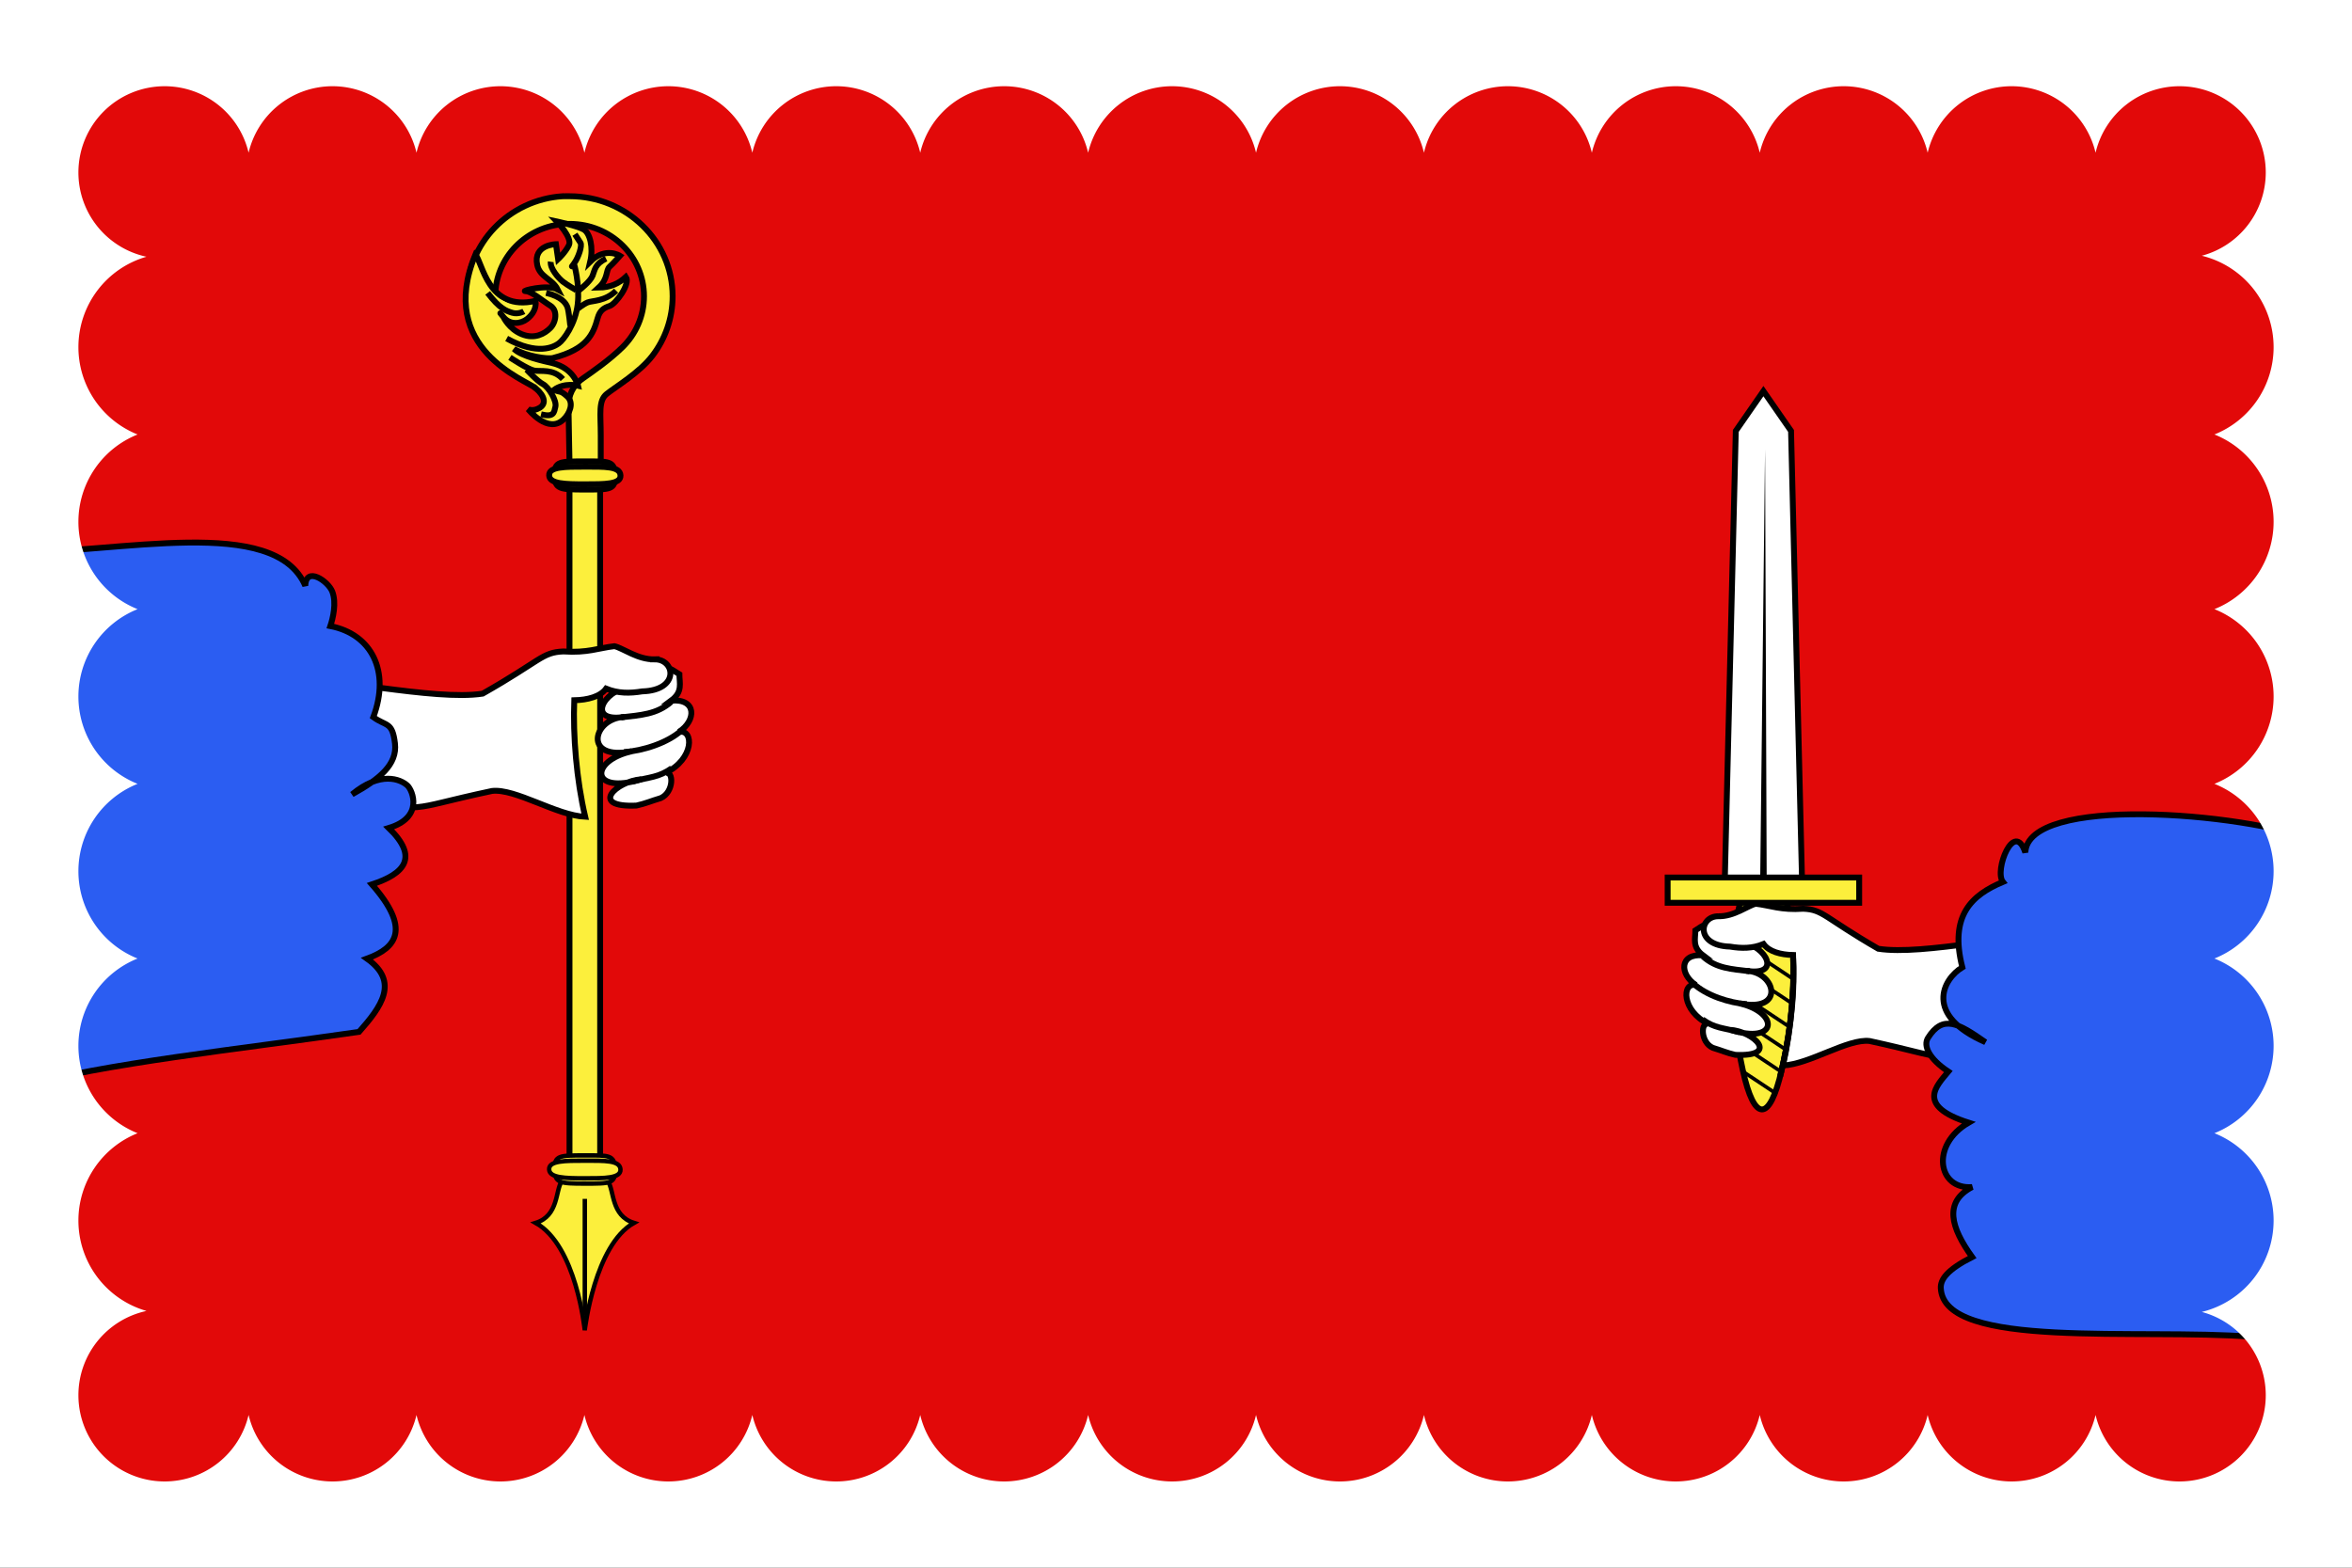
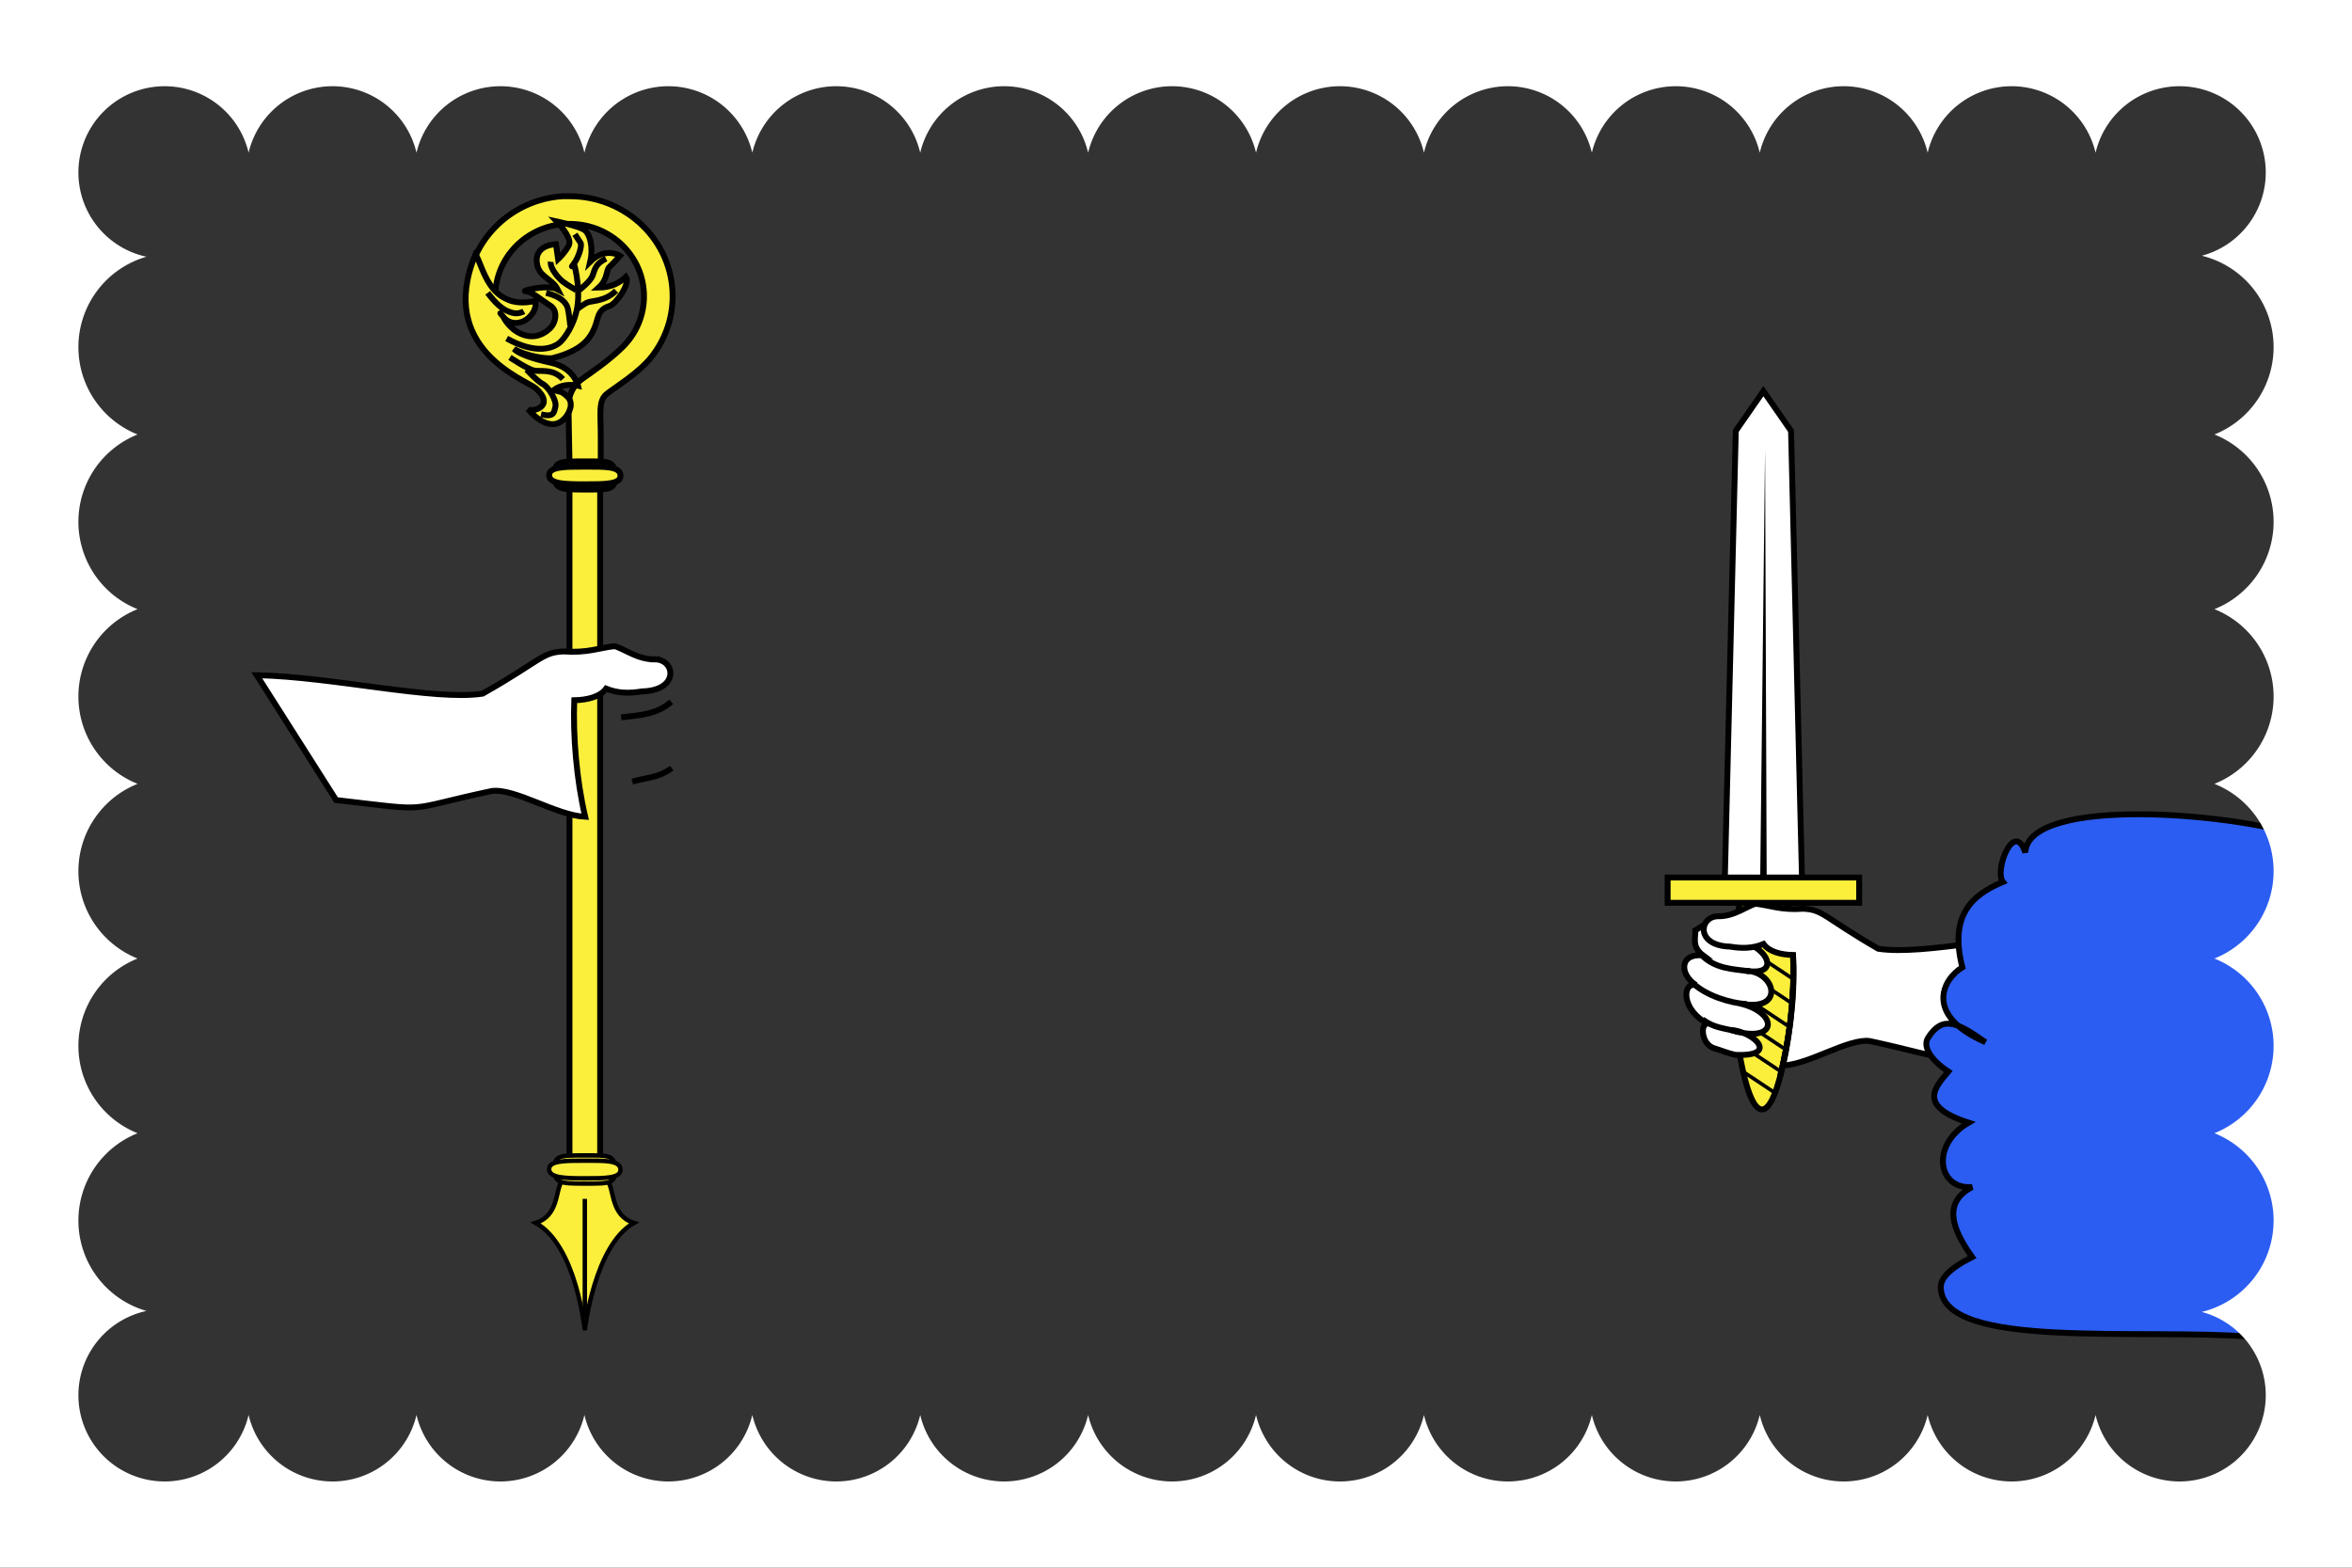
<svg xmlns="http://www.w3.org/2000/svg" xmlns:ns1="http://www.inkscape.org/namespaces/inkscape" xmlns:ns2="http://sodipodi.sourceforge.net/DTD/sodipodi-0.dtd" ns1:version="1.0beta1 (76ce730, 2019-10-19)" ns2:docname="Blason_département_fr_Haute-Loire.svg" id="svg2" height="400" width="600" version="1.0">
  <rect width="100%" height="100%" fill="#333333" stroke="none" />
  <ns2:namedview ns1:current-layer="svg2" ns1:window-maximized="0" ns1:window-y="23" ns1:window-x="0" ns1:cy="186.33623" ns1:cx="310.38296" ns1:zoom="0.7" showgrid="false" id="namedview112" ns1:window-height="784" ns1:window-width="1440" ns1:pageshadow="2" ns1:pageopacity="0" guidetolerance="10" gridtolerance="10" objecttolerance="10" borderopacity="1" ns1:document-rotation="0" bordercolor="#666666" pagecolor="#ffffff" />
  <defs id="defs6" />
  <g transform="translate(692.381,-103.904)" id="g1294" />
  <g transform="translate(692.381,-103.904)" id="g1851">
-     <rect style="fill:#e20909;fill-opacity:1;stroke:none;stroke-width:1.448;stroke-linecap:round;stroke-linejoin:round;stroke-miterlimit:4;stroke-dasharray:none" id="rect1491" width="580" height="380" x="-682.381" y="113.904" />
    <g id="g1809">
      <g id="g1724">
        <path d="m -237.875,376.956 c -3.083,13.363 -6.986,13.363 -9.918,0 -2.932,-13.363 -3.838,-29.812 -0.604,-43.175 3.234,-13.363 8.495,-13.363 11.729,0 3.234,13.363 1.876,29.812 -1.207,43.175 z" style="opacity:1;fill:#fcef3c;fill-opacity:1;fill-rule:nonzero;stroke:#000000;stroke-width:1.5;stroke-miterlimit:4;stroke-dasharray:none;stroke-opacity:1;stop-opacity:1" id="path18781" ns1:connector-curvature="0" />
        <path d="m -239.222,383.536 c 0.11,-0.303 0.217,-0.602 0.317,-0.903 l -8.832,-5.861 c 0.088,0.43 0.18,0.857 0.273,1.285 z m 1.55,-5.4 c 0.074,-0.32 0.148,-0.642 0.22,-0.964 l -11.552,-7.678 c 0.06,0.416 0.121,0.83 0.185,1.245 z m 1.171,-5.641 c 0.061,-0.331 0.126,-0.662 0.185,-0.994 l -13.489,-8.953 c 0.034,0.396 0.068,0.789 0.106,1.184 z m 0.933,-5.811 c 0.046,-0.338 0.089,-0.676 0.132,-1.014 l -14.749,-9.796 c 0.01,0.378 0.021,0.757 0.035,1.134 z m 0.652,-5.992 c 0.029,-0.349 0.062,-0.695 0.088,-1.044 l -15.339,-10.187 c -0.012,0.365 -0.018,0.728 -0.026,1.094 z m 0.361,-6.183 c 0.011,-0.364 0.019,-0.73 0.026,-1.094 l -15.25,-10.127 c -0.033,0.35 -0.059,0.703 -0.088,1.054 z m 0,-6.423 c -0.011,-0.378 -0.02,-0.756 -0.035,-1.134 l -14.44,-9.585 c -0.023,0.116 -0.048,0.236 -0.07,0.351 -0.033,0.218 -0.065,0.434 -0.097,0.652 z m -0.414,-6.694 c -0.053,-0.402 -0.104,-0.809 -0.158,-1.214 l -12.732,-8.461 c -0.08,0.32 -0.156,0.64 -0.229,0.963 z" style="opacity:1;fill:#000000;fill-opacity:1;fill-rule:nonzero;stroke:none;stroke-width:1.5;stroke-miterlimit:4;stroke-dasharray:none;stroke-opacity:1;stop-opacity:1" id="path18783" ns1:connector-curvature="0" />
        <path ns1:connector-curvature="0" id="path18787" style="opacity:1;fill:#ffffff;fill-opacity:1;fill-rule:nonzero;stroke:#000000;stroke-width:1.5;stroke-miterlimit:4;stroke-dasharray:none;stroke-opacity:1;stop-opacity:1" d="m -232.611,331.359 h -19.842 l 2.875,-117.505 7.047,-10.158 7.047,10.158 z" />
        <path ns1:connector-curvature="0" id="path18789" style="opacity:1;fill:#000000;fill-opacity:1;fill-rule:evenodd;stroke:none;stroke-width:1.5;stroke-linecap:butt;stroke-linejoin:miter;stroke-miterlimit:4;stroke-dasharray:none;stroke-opacity:1;stop-opacity:1" d="m -241.69,330.299 -0.42,-111.772 -1.264,111.772 z" />
        <rect width="48.86" height="6.45" x="218.102" y="-334.253" transform="scale(-1)" style="opacity:1;fill:#fcef3c;fill-opacity:1;fill-rule:nonzero;stroke:#000000;stroke-width:1.5;stroke-miterlimit:4;stroke-dasharray:none;stroke-opacity:1;stop-opacity:1" id="rect18791" />
        <path d="m -250.573,338.061 c -3.498,0.312 -5.294,0.535 -9.315,3.225 5.8e-4,2.128 -0.865,4.256 1.964,6.383 -6.125,-0.55 -5.997,4.826 -1.844,7.573 -3.592,-0.78 -3.705,6.578 3.242,9.94 -2.047,-0.676 -2.106,4.655 1.088,6.078 2.236,0.671 3.653,1.333 5.736,1.792 11.379,0.512 4.803,-5.908 -1.169,-6.364 12.048,3.804 12.408,-4.43 2.281,-6.765 11.665,2.407 9.276,-7.987 1.75,-8.312 8.94,1.404 5.187,-6.267 -1.225,-7.324 l -3.49,-1.877 z" style="display:inline;opacity:1;fill:#ffffff;fill-opacity:1;fill-rule:evenodd;stroke:#000000;stroke-width:1.5;stroke-linecap:butt;stroke-linejoin:miter;stroke-miterlimit:4;stroke-dasharray:none;stroke-opacity:1;stop-opacity:1" id="path15830" ns1:connector-curvature="0" />
        <path d="m -254.054,337.688 c -4.87,0.001 -5.919,7.5 2.981,7.744 2.958,0.488 5.713,0.516 8.57,-0.665 1.398,1.949 4.367,2.744 7.551,2.811 0.326,8.602 -0.533,19.241 -2.595,28.19 6.784,-0.312 16.572,-6.915 22.105,-6.248 21.745,4.715 13.293,4.996 36.974,2.194 l 18.816,-30.198 c -18.08,0.386 -41.984,6.259 -53.58,4.465 -13.873,-8.026 -14.033,-9.997 -19.136,-10.206 -5.709,0.409 -8.401,-0.849 -12.119,-1.276 -2.069,0.49 -5.522,3.286 -9.568,3.189 z" style="display:inline;opacity:1;fill:#ffffff;fill-opacity:1;fill-rule:evenodd;stroke:#000000;stroke-width:1.5;stroke-linecap:butt;stroke-linejoin:miter;stroke-miterlimit:4;stroke-dasharray:none;stroke-opacity:1;stop-opacity:1" id="path16951" ns1:connector-curvature="0" />
        <path d="m -234.951,348.46 c 0.512,10.617 -1.128,21.262 -3.312,30.075" style="display:inline;opacity:1;fill:none;fill-opacity:1;fill-rule:nonzero;stroke:#000000;stroke-width:1.5;stroke-miterlimit:4;stroke-dasharray:none;stroke-opacity:1;stop-opacity:1" id="path16953" ns1:connector-curvature="0" />
        <path d="m -257.947,347.955 c 3.428,3.057 7.184,3.197 11.866,3.766" style="opacity:1;fill:none;fill-rule:evenodd;stroke:#000000;stroke-width:1.5;stroke-linecap:butt;stroke-linejoin:miter;stroke-miterlimit:4;stroke-dasharray:none;stroke-opacity:1;stop-opacity:1" id="path22348" ns1:connector-curvature="0" />
        <path d="m -260.432,354.839 c 3.388,3.108 9.197,4.955 13.671,5.29" style="opacity:1;fill:none;fill-rule:evenodd;stroke:#000000;stroke-width:1.5;stroke-linecap:butt;stroke-linejoin:miter;stroke-miterlimit:4;stroke-dasharray:none;stroke-opacity:1;stop-opacity:1" id="path22350" ns1:connector-curvature="0" />
        <path d="m -258.084,364.017 c 3.19,2.289 5.134,2.072 9.37,3.233" style="opacity:1;fill:none;fill-rule:evenodd;stroke:#000000;stroke-width:1.5;stroke-linecap:butt;stroke-linejoin:miter;stroke-miterlimit:4;stroke-dasharray:none;stroke-opacity:1;stop-opacity:1" id="path22352" ns1:connector-curvature="0" />
      </g>
      <g id="g1770">
        <path d="m -548.89,153.972 c -13.633,0.916 -24.404,12.028 -24.404,25.523 0,2.202 0.28,4.343 0.82,6.381 h 7.588 c -0.746,-1.977 -1.148,-4.151 -1.148,-6.381 -10e-6,-9.875 7.982,-17.97 18.006,-18.465 0.323,-0.016 0.657,0 0.984,0 10.477,0 18.949,8.271 18.949,18.465 10e-6,5.097 -2.118,9.713 -5.546,13.055 -3.428,3.342 -7.492,6.112 -10.087,7.943 -2.619,1.849 -3.643,4.407 -3.631,7.059 0.012,2.652 0.355,18.683 0.355,18.683 h 7.875 c 0,0 0,-5.603 0,-11.206 0,-5.603 -0.666,-8.88 1.54,-10.631 2.277,-1.808 8.354,-5.439 11.61,-9.686 3.256,-4.247 5.184,-9.512 5.184,-15.217 0,-14.094 -11.763,-25.523 -26.25,-25.523 -0.396,0 -0.798,-0.017 -1.189,0 -0.109,0.005 -0.22,-0.006 -0.328,0 -0.108,0.006 -0.221,-0.007 -0.328,0 z" style="opacity:1;fill:#fcef3c;fill-opacity:1;fill-rule:nonzero;stroke:#000000;stroke-width:1.5;stroke-miterlimit:4;stroke-dasharray:none;stroke-opacity:1;stop-opacity:1" id="path12604" ns1:connector-curvature="0" />
-         <path d="m -555.7,202.972 c 2.409,2.106 2.652,3.996 0.972,5 -1.68,1.004 -2.915,0.355 -2.915,0.355 0,0 5.084,6.433 9.049,2.578 1.478,-1.437 2.753,-4.173 0.89,-5.866 -1.863,-1.693 -1.665,-0.874 -3.34,-1.673 2.707,-1.951 6.114,-1.063 6.114,-1.063 0,0 -1.004,-4.445 -6.582,-5.76 -2.006,-0.473 -7.816,-1.675 -9.743,-3.608 3.166,1.867 8.56,2.674 9.988,2.302 8.677,-2.261 10.222,-6.062 11.356,-10.177 0.51,-1.852 1.478,-2.579 3.057,-3.091 1.579,-0.512 5.362,-5.647 4.147,-7.418 -1.807,1.683 -3.881,2.7 -6.961,2.739 2.487,-2.265 1.77,-4.41 2.802,-5.335 1.032,-0.925 2.643,-2.78 2.643,-2.78 0,0 -3.703,-2.376 -7.59,1.488 0.85,-3.622 -0.062,-7.274 -1.662,-8.199 -1.599,-0.925 -6.843,-2.047 -6.843,-2.047 0,0 3.988,4.153 3.078,6.023 -0.911,1.87 -2.764,3.588 -2.764,3.588 l -0.556,-3.824 c 0,0 -5.869,0.122 -4.777,5.302 0.655,3.106 3.851,3.555 5.226,6.264 -2.652,-1.437 -9.666,0.449 -8.189,0.43 1.478,-0.02 4.34,2.492 6.304,3.692 1.964,1.201 1.464,4.259 0.006,5.715 -1.457,1.457 -3.994,2.926 -7.294,1.568 -3.3,-1.358 -4.677,-4.389 -4.677,-4.389 0,0 -1.761,-2.185 0,0 1.761,2.185 4.494,1.692 5.992,0.551 1.498,-1.142 2.458,-2.754 2.223,-4.67 -12.289,2.875 -13.566,-10.067 -15.37,-11.784 -9.949,24.117 13.007,31.985 15.416,34.091 z" style="opacity:1;fill:#fcef3c;fill-opacity:1;fill-rule:evenodd;stroke:#000000;stroke-width:1.5;stroke-linecap:butt;stroke-linejoin:miter;stroke-miterlimit:4;stroke-dasharray:none;stroke-opacity:1;stop-opacity:1" id="path11679" ns1:connector-curvature="0" />
+         <path d="m -555.7,202.972 c 2.409,2.106 2.652,3.996 0.972,5 -1.68,1.004 -2.915,0.355 -2.915,0.355 0,0 5.084,6.433 9.049,2.578 1.478,-1.437 2.753,-4.173 0.89,-5.866 -1.863,-1.693 -1.665,-0.874 -3.34,-1.673 2.707,-1.951 6.114,-1.063 6.114,-1.063 0,0 -1.004,-4.445 -6.582,-5.76 -2.006,-0.473 -7.816,-1.675 -9.743,-3.608 3.166,1.867 8.56,2.674 9.988,2.302 8.677,-2.261 10.222,-6.062 11.356,-10.177 0.51,-1.852 1.478,-2.579 3.057,-3.091 1.579,-0.512 5.362,-5.647 4.147,-7.418 -1.807,1.683 -3.881,2.7 -6.961,2.739 2.487,-2.265 1.77,-4.41 2.802,-5.335 1.032,-0.925 2.643,-2.78 2.643,-2.78 0,0 -3.703,-2.376 -7.59,1.488 0.85,-3.622 -0.062,-7.274 -1.662,-8.199 -1.599,-0.925 -6.843,-2.047 -6.843,-2.047 0,0 3.988,4.153 3.078,6.023 -0.911,1.87 -2.764,3.588 -2.764,3.588 l -0.556,-3.824 c 0,0 -5.869,0.122 -4.777,5.302 0.655,3.106 3.851,3.555 5.226,6.264 -2.652,-1.437 -9.666,0.449 -8.189,0.43 1.478,-0.02 4.34,2.492 6.304,3.692 1.964,1.201 1.464,4.259 0.006,5.715 -1.457,1.457 -3.994,2.926 -7.294,1.568 -3.3,-1.358 -4.677,-4.389 -4.677,-4.389 0,0 -1.761,-2.185 0,0 1.761,2.185 4.494,1.692 5.992,0.551 1.498,-1.142 2.458,-2.754 2.223,-4.67 -12.289,2.875 -13.566,-10.067 -15.37,-11.784 -9.949,24.117 13.007,31.985 15.416,34.091 " style="opacity:1;fill:#fcef3c;fill-opacity:1;fill-rule:evenodd;stroke:#000000;stroke-width:1.5;stroke-linecap:butt;stroke-linejoin:miter;stroke-miterlimit:4;stroke-dasharray:none;stroke-opacity:1;stop-opacity:1" id="path11679" ns1:connector-curvature="0" />
        <path d="m -563.128,190.273 c 7.935,4.376 11.962,2.188 13.265,1.267 1.303,-0.921 4.264,-4.952 4.856,-10.019 0.592,-5.067 -0.948,-10.365 -0.948,-10.365 0,0 -1.184,1.612 0,0 1.184,-1.612 2.132,-4.606 1.658,-5.297 -0.474,-0.691 -1.421,-2.188 -1.421,-2.188" style="opacity:1;fill:none;fill-opacity:1;fill-rule:evenodd;stroke:#000000;stroke-width:1.5;stroke-linecap:butt;stroke-linejoin:miter;stroke-miterlimit:4;stroke-dasharray:none;stroke-opacity:1;stop-opacity:1" id="path15234" ns1:connector-curvature="0" />
        <path d="m -551.876,170.695 c -0.237,1.612 1.895,4.146 3.079,5.067 1.184,0.921 3.435,2.188 3.435,2.188" style="opacity:1;fill:#fcef3c;fill-opacity:1;fill-rule:evenodd;stroke:#000000;stroke-width:1.5;stroke-linecap:butt;stroke-linejoin:miter;stroke-miterlimit:4;stroke-dasharray:none;stroke-opacity:1;stop-opacity:1" id="path15236" ns1:connector-curvature="0" />
        <path d="m -537.782,169.889 c -2.843,1.382 -2.843,2.879 -3.435,4.376 -0.592,1.497 -3.435,3.685 -3.435,3.685" style="opacity:1;fill:#fcef3c;fill-opacity:1;fill-rule:evenodd;stroke:#000000;stroke-width:1.5;stroke-linecap:butt;stroke-linejoin:miter;stroke-miterlimit:4;stroke-dasharray:none;stroke-opacity:1;stop-opacity:1" id="path15238" ns1:connector-curvature="0" />
        <path d="m -535.212,178.066 c -2.747,2.764 -6.119,2.534 -7.242,2.994 -1.124,0.461 -2.872,1.843 -2.872,1.843" style="opacity:1;fill:#fcef3c;fill-opacity:1;fill-rule:evenodd;stroke:#000000;stroke-width:1.5;stroke-linecap:butt;stroke-linejoin:miter;stroke-miterlimit:4;stroke-dasharray:none;stroke-opacity:1;stop-opacity:1" id="path15240" ns1:connector-curvature="0" />
        <path d="m -553.061,178.641 c 3.908,0.921 5.093,2.649 5.448,3.685 0.355,1.036 0.711,4.722 0.711,4.722" style="opacity:1;fill:#fcef3c;fill-opacity:1;fill-rule:evenodd;stroke:#000000;stroke-width:1.5;stroke-linecap:butt;stroke-linejoin:miter;stroke-miterlimit:4;stroke-dasharray:none;stroke-opacity:1;stop-opacity:1" id="path15242" ns1:connector-curvature="0" />
        <path d="m -567.984,178.641 c 3.079,4.031 4.738,4.606 6.277,5.067 1.54,0.461 2.961,-0.345 2.961,-0.345" style="opacity:1;fill:#fcef3c;fill-opacity:1;fill-rule:evenodd;stroke:#000000;stroke-width:1.5;stroke-linecap:butt;stroke-linejoin:miter;stroke-miterlimit:4;stroke-dasharray:none;stroke-opacity:1;stop-opacity:1" id="path16124" ns1:connector-curvature="0" />
        <path d="m -548.797,200.637 c -2.487,-2.764 -5.685,-1.843 -7.343,-2.188 -1.658,-0.345 -6.159,-3.34 -6.159,-3.34" style="opacity:1;fill:#fcef3c;fill-opacity:1;fill-rule:evenodd;stroke:#000000;stroke-width:1.5;stroke-linecap:butt;stroke-linejoin:miter;stroke-miterlimit:4;stroke-dasharray:none;stroke-opacity:1;stop-opacity:1" id="path16126" ns1:connector-curvature="0" />
        <path d="m -554.363,209.62 c 3.316,0.806 3.316,-0.461 3.672,-1.958 0.355,-1.497 -1.658,-4.952 -3.198,-5.758 -1.54,-0.806 -4.145,-3.685 -4.145,-3.685" style="opacity:1;fill:none;fill-opacity:1;fill-rule:evenodd;stroke:#000000;stroke-width:1.5;stroke-linecap:butt;stroke-linejoin:miter;stroke-miterlimit:4;stroke-dasharray:none;stroke-opacity:1;stop-opacity:1" id="path16128" ns1:connector-curvature="0" />
        <path ns1:connector-curvature="0" id="path19895" style="opacity:1;fill:#fcef3c;fill-opacity:1;fill-rule:evenodd;stroke:#000000;stroke-width:1.127;stroke-linecap:butt;stroke-linejoin:miter;stroke-miterlimit:4;stroke-dasharray:none;stroke-opacity:1;stop-opacity:1" d="m -549.077,405.322 c -1.658,2.303 -0.722,8.766 -6.644,10.608 10.38,5.827 12.465,27.111 12.51,27.318 0.058,-0.209 2.504,-21.678 12.551,-27.318 -5.922,-1.843 -4.986,-8.305 -6.644,-10.608 -0.255,-5.224 -4.886,-4.347 -6.357,-4.347 -1.471,0 -5.414,-0.251 -5.414,4.347 z" />
        <path ns1:connector-curvature="0" id="path20773" style="opacity:1;fill:#fcef3c;fill-opacity:1;fill-rule:evenodd;stroke:#000000;stroke-width:1.127;stroke-linecap:butt;stroke-linejoin:miter;stroke-miterlimit:4;stroke-dasharray:none;stroke-opacity:1;stop-opacity:1" d="M -543.192,439.594 V 409.799" />
        <rect width="7.817" height="174.99" x="-547.1" y="226.231" style="opacity:1;fill:#fcef3c;fill-opacity:1;fill-rule:nonzero;stroke:#000000;stroke-width:1.5;stroke-miterlimit:4;stroke-dasharray:none;stroke-opacity:1;stop-opacity:1" id="rect17044" />
        <path ns1:connector-curvature="0" id="path17922" style="opacity:1;fill:#fcef3c;fill-opacity:1;fill-rule:nonzero;stroke:#000000;stroke-width:1.5;stroke-miterlimit:4;stroke-dasharray:none;stroke-opacity:1;stop-opacity:1" d="m -535.47,225.226 c 0.085,3.639 -1.208,3.593 -7.722,3.593 -6.404,0 -7.626,-0.138 -7.722,-3.593 -0.101,-3.644 1.327,-3.593 7.722,-3.593 6.039,0 7.633,-0.236 7.722,3.593 z" />
        <path ns1:connector-curvature="0" id="path17919" style="opacity:1;fill:#fcef3c;fill-opacity:1;fill-rule:nonzero;stroke:#000000;stroke-width:1.5;stroke-miterlimit:4;stroke-dasharray:none;stroke-opacity:1;stop-opacity:1" d="m -534.093,225.225 c 0.1,2.275 -4.076,2.246 -9.099,2.246 -5.022,0 -8.986,-0.086 -9.099,-2.246 -0.119,-2.278 4.076,-2.246 9.099,-2.246 5.023,0 8.994,-0.148 9.099,2.246 z" />
        <path ns1:connector-curvature="0" id="path19891" style="opacity:1;fill:#fcef3c;fill-opacity:1;fill-rule:nonzero;stroke:#000000;stroke-width:1.127;stroke-miterlimit:4;stroke-dasharray:none;stroke-opacity:1;stop-opacity:1" d="m -535.47,402.306 c 0.085,3.639 -1.208,3.593 -7.722,3.593 -6.404,0 -7.626,-0.138 -7.722,-3.593 -0.101,-3.644 1.327,-3.593 7.722,-3.593 6.039,0 7.633,-0.236 7.722,3.593 z" />
        <path ns1:connector-curvature="0" id="path19893" style="opacity:1;fill:#fcef3c;fill-opacity:1;fill-rule:nonzero;stroke:#000000;stroke-width:1.127;stroke-miterlimit:4;stroke-dasharray:none;stroke-opacity:1;stop-opacity:1" d="m -534.093,402.306 c 0.1,2.275 -4.076,2.246 -9.099,2.246 -5.022,0 -8.986,-0.086 -9.099,-2.246 -0.119,-2.278 4.076,-2.246 9.099,-2.246 5.023,0 8.994,-0.148 9.099,2.246 z" />
-         <path d="m -529.087,272.536 c 3.762,0.33 5.694,0.564 10.019,3.402 -6.3e-4,2.244 0.93,4.489 -2.112,6.733 6.587,-0.58 6.45,5.091 1.984,7.988 3.863,-0.822 3.984,6.939 -3.487,10.485 2.201,-0.714 2.265,4.911 -1.171,6.412 -2.404,0.708 -3.929,1.407 -6.17,1.89 -12.238,0.54 -5.165,-6.232 1.258,-6.714 -12.958,4.012 -13.346,-4.673 -2.454,-7.136 -12.546,2.539 -9.977,-8.425 -1.882,-8.768 -9.616,1.481 -5.579,-6.611 1.317,-7.725 l 3.753,-1.979 z" style="display:inline;opacity:1;fill:#ffffff;fill-opacity:1;fill-rule:evenodd;stroke:#000000;stroke-width:1.5;stroke-linecap:butt;stroke-linejoin:miter;stroke-miterlimit:4;stroke-dasharray:none;stroke-opacity:1;stop-opacity:1" id="path4177" ns1:connector-curvature="0" />
        <path d="m -525.343,272.142 c 5.238,10e-4 6.366,7.912 -3.206,8.169 -3.182,0.515 -6.145,0.544 -9.217,-0.702 -1.503,2.056 -4.697,2.894 -8.122,2.965 -0.35,9.074 0.573,20.297 2.791,29.736 -7.296,-0.329 -17.824,-7.294 -23.775,-6.591 -23.388,4.974 -14.297,5.271 -39.767,2.315 l -20.238,-31.855 c 19.446,0.407 45.156,6.602 57.627,4.71 14.921,-8.467 15.093,-10.545 20.581,-10.766 6.14,0.432 9.036,-0.896 13.035,-1.346 2.225,0.516 5.939,3.466 10.291,3.364 z" style="display:inline;opacity:1;fill:#ffffff;fill-opacity:1;fill-rule:evenodd;stroke:#000000;stroke-width:1.5;stroke-linecap:butt;stroke-linejoin:miter;stroke-miterlimit:4;stroke-dasharray:none;stroke-opacity:1;stop-opacity:1" id="path4179" ns1:connector-curvature="0" />
        <path d="m -521.156,282.972 c -3.687,3.225 -7.727,3.372 -12.763,3.972" style="opacity:1;fill:none;fill-rule:evenodd;stroke:#000000;stroke-width:1.5;stroke-linecap:butt;stroke-linejoin:miter;stroke-miterlimit:4;stroke-dasharray:none;stroke-opacity:1;stop-opacity:1" id="path4183" ns1:connector-curvature="0" />
-         <path d="m -518.483,290.234 c -3.644,3.278 -9.891,5.227 -14.703,5.58" style="opacity:1;fill:none;fill-rule:evenodd;stroke:#000000;stroke-width:1.5;stroke-linecap:butt;stroke-linejoin:miter;stroke-miterlimit:4;stroke-dasharray:none;stroke-opacity:1;stop-opacity:1" id="path4185" ns1:connector-curvature="0" />
        <path d="m -521.009,299.916 c -3.431,2.415 -5.521,2.186 -10.077,3.41" style="opacity:1;fill:none;fill-rule:evenodd;stroke:#000000;stroke-width:1.5;stroke-linecap:butt;stroke-linejoin:miter;stroke-miterlimit:4;stroke-dasharray:none;stroke-opacity:1;stop-opacity:1" id="path4187" ns1:connector-curvature="0" />
      </g>
      <path ns2:nodetypes="cccccsccccsscc" ns1:connector-curvature="0" id="path356" d="m -100.714,318.571 c -20.484,-7.67 -74.359,-11.68 -75,2.857 -2.851,-8.519 -8.018,4.626 -5.714,7.5 -7.944,3.332 -13.737,8.545 -10.357,21.786 -4.998,3.024 -9.863,12.22 5.893,19.107 -6.868,-4.818 -10.858,-7.157 -14.663,-1.081 -1.237,1.975 0.246,5.299 5.199,8.581 -2.955,3.588 -8.401,8.69 5.17,13.036 -9.837,5.717 -7.841,17.148 0.902,16.429 -7.322,3.833 -5.413,10.338 0,17.857 -6.397,3.254 -8.098,5.726 -7.996,7.93 0.734,15.837 50.725,10.151 79.365,12.42 2.315,0.183 16.107,0.166 18.105,0.469 z" style="fill:#2b5df2;fill-opacity:1;stroke:#000000;stroke-width:1.5;stroke-linecap:butt;stroke-linejoin:miter;stroke-miterlimit:4;stroke-dasharray:none;stroke-opacity:1" />
-       <path ns2:nodetypes="cccccscsccsccc" ns1:connector-curvature="0" id="path1183" d="m -687.914,381.333 c 22.17,-6.161 56.671,-9.726 87.126,-14.142 5.657,-6.395 10.391,-12.76 2.02,-18.688 7.593,-2.777 11.202,-7.62 1.263,-18.94 8.395,-2.75 12.025,-6.902 4.293,-14.395 8.984,-2.689 6.097,-9.6 4.769,-10.828 -1.777,-1.643 -6.902,-3.751 -14.113,2.241 6.944,-3.833 11.581,-7.617 10.932,-13.004 -0.676,-5.607 -2.152,-4.248 -5.524,-6.694 4.423,-11.783 -0.518,-21.206 -10.964,-23.234 0.639,-1.919 1.636,-5.892 0.489,-8.812 -1.042,-2.655 -6.727,-6.557 -6.877,-1.468 -7.839,-18.192 -46.996,-8.398 -75.182,-8.408 z" style="fill:#2b5df2;fill-opacity:1;stroke:#000000;stroke-width:1.5;stroke-linecap:butt;stroke-linejoin:miter;stroke-miterlimit:4;stroke-dasharray:none;stroke-opacity:1" />
    </g>
    <path ns1:connector-curvature="0" id="rect1698" style="fill:#ffffff;fill-opacity:1;stroke:none;stroke-width:1.511;stroke-linecap:round;stroke-linejoin:round;stroke-miterlimit:4;stroke-dasharray:none" d="m -692.381,103.904 v 400 h 600 v -400 z m 42,22 a 22,22 0 0 1 21.348,16.684 22,22 0 0 1 0.068,0.285 22,22 0 0 1 21.418,-16.969 22,22 0 0 1 21.416,16.971 22,22 0 0 1 21.416,-16.971 22,22 0 0 1 21.418,16.975 22,22 0 0 1 21.416,-16.975 22,22 0 0 1 21.416,16.971 22,22 0 0 1 21.418,-16.971 22,22 0 0 1 21.416,16.971 22,22 0 0 1 21.416,-16.971 22,22 0 0 1 21.418,16.975 22,22 0 0 1 21.416,-16.975 22,22 0 0 1 21.416,16.971 22,22 0 0 1 21.418,-16.971 22,22 0 0 1 21.416,16.971 22,22 0 0 1 21.416,-16.971 22,22 0 0 1 21.418,16.975 22,22 0 0 1 21.416,-16.975 22,22 0 0 1 21.416,16.971 22,22 0 0 1 21.418,-16.971 22,22 0 0 1 21.416,16.971 22,22 0 0 1 21.416,-16.971 22,22 0 0 1 21.418,16.975 22,22 0 0 1 21.416,-16.975 22,22 0 0 1 22,22 22,22 0 0 1 -16.318,21.254 24,24 0 0 1 18.318,23.318 24,24 0 0 1 -15.094,22.285 24,24 0 0 1 15.094,22.285 24,24 0 0 1 -15.096,22.285 24,24 0 0 1 15.096,22.287 24,24 0 0 1 -15.094,22.285 24,24 0 0 1 15.094,22.287 24,24 0 0 1 -15.096,22.283 24,24 0 0 1 15.096,22.287 24,24 0 0 1 -15.094,22.285 24,24 0 0 1 15.094,22.287 24,24 0 0 1 -18.32,23.316 22,22 0 0 1 16.32,21.254 22,22 0 0 1 -22,22 22,22 0 0 1 -21.416,-16.969 22,22 0 0 1 -21.418,16.969 22,22 0 0 1 -21.416,-16.969 22,22 0 0 1 -21.416,16.969 22,22 0 0 1 -21.418,-16.973 22,22 0 0 1 -21.416,16.973 22,22 0 0 1 -21.416,-16.969 22,22 0 0 1 -21.418,16.969 22,22 0 0 1 -21.416,-16.969 22,22 0 0 1 -21.416,16.969 22,22 0 0 1 -21.418,-16.973 22,22 0 0 1 -21.416,16.973 22,22 0 0 1 -21.416,-16.969 22,22 0 0 1 -21.418,16.969 22,22 0 0 1 -21.416,-16.969 22,22 0 0 1 -21.416,16.969 22,22 0 0 1 -21.418,-16.973 22,22 0 0 1 -21.416,16.973 22,22 0 0 1 -21.416,-16.969 22,22 0 0 1 -21.418,16.969 22,22 0 0 1 -21.416,-16.969 22,22 0 0 1 -21.416,16.969 22,22 0 0 1 -21.418,-16.973 22,22 0 0 1 -21.416,16.973 22,22 0 0 1 -22,-22 22,22 0 0 1 17.371,-21.506 24,24 0 0 1 -17.371,-23.064 24,24 0 0 1 15.096,-22.285 24,24 0 0 1 -15.096,-22.287 24,24 0 0 1 15.094,-22.285 24,24 0 0 1 -15.094,-22.285 24,24 0 0 1 15.096,-22.285 24,24 0 0 1 -15.096,-22.287 24,24 0 0 1 15.094,-22.285 24,24 0 0 1 -15.094,-22.287 24,24 0 0 1 15.096,-22.283 24,24 0 0 1 -15.096,-22.287 24,24 0 0 1 17.365,-23.064 22,22 0 0 1 -17.365,-21.508 22,22 0 0 1 22,-22 z" />
  </g>
</svg>